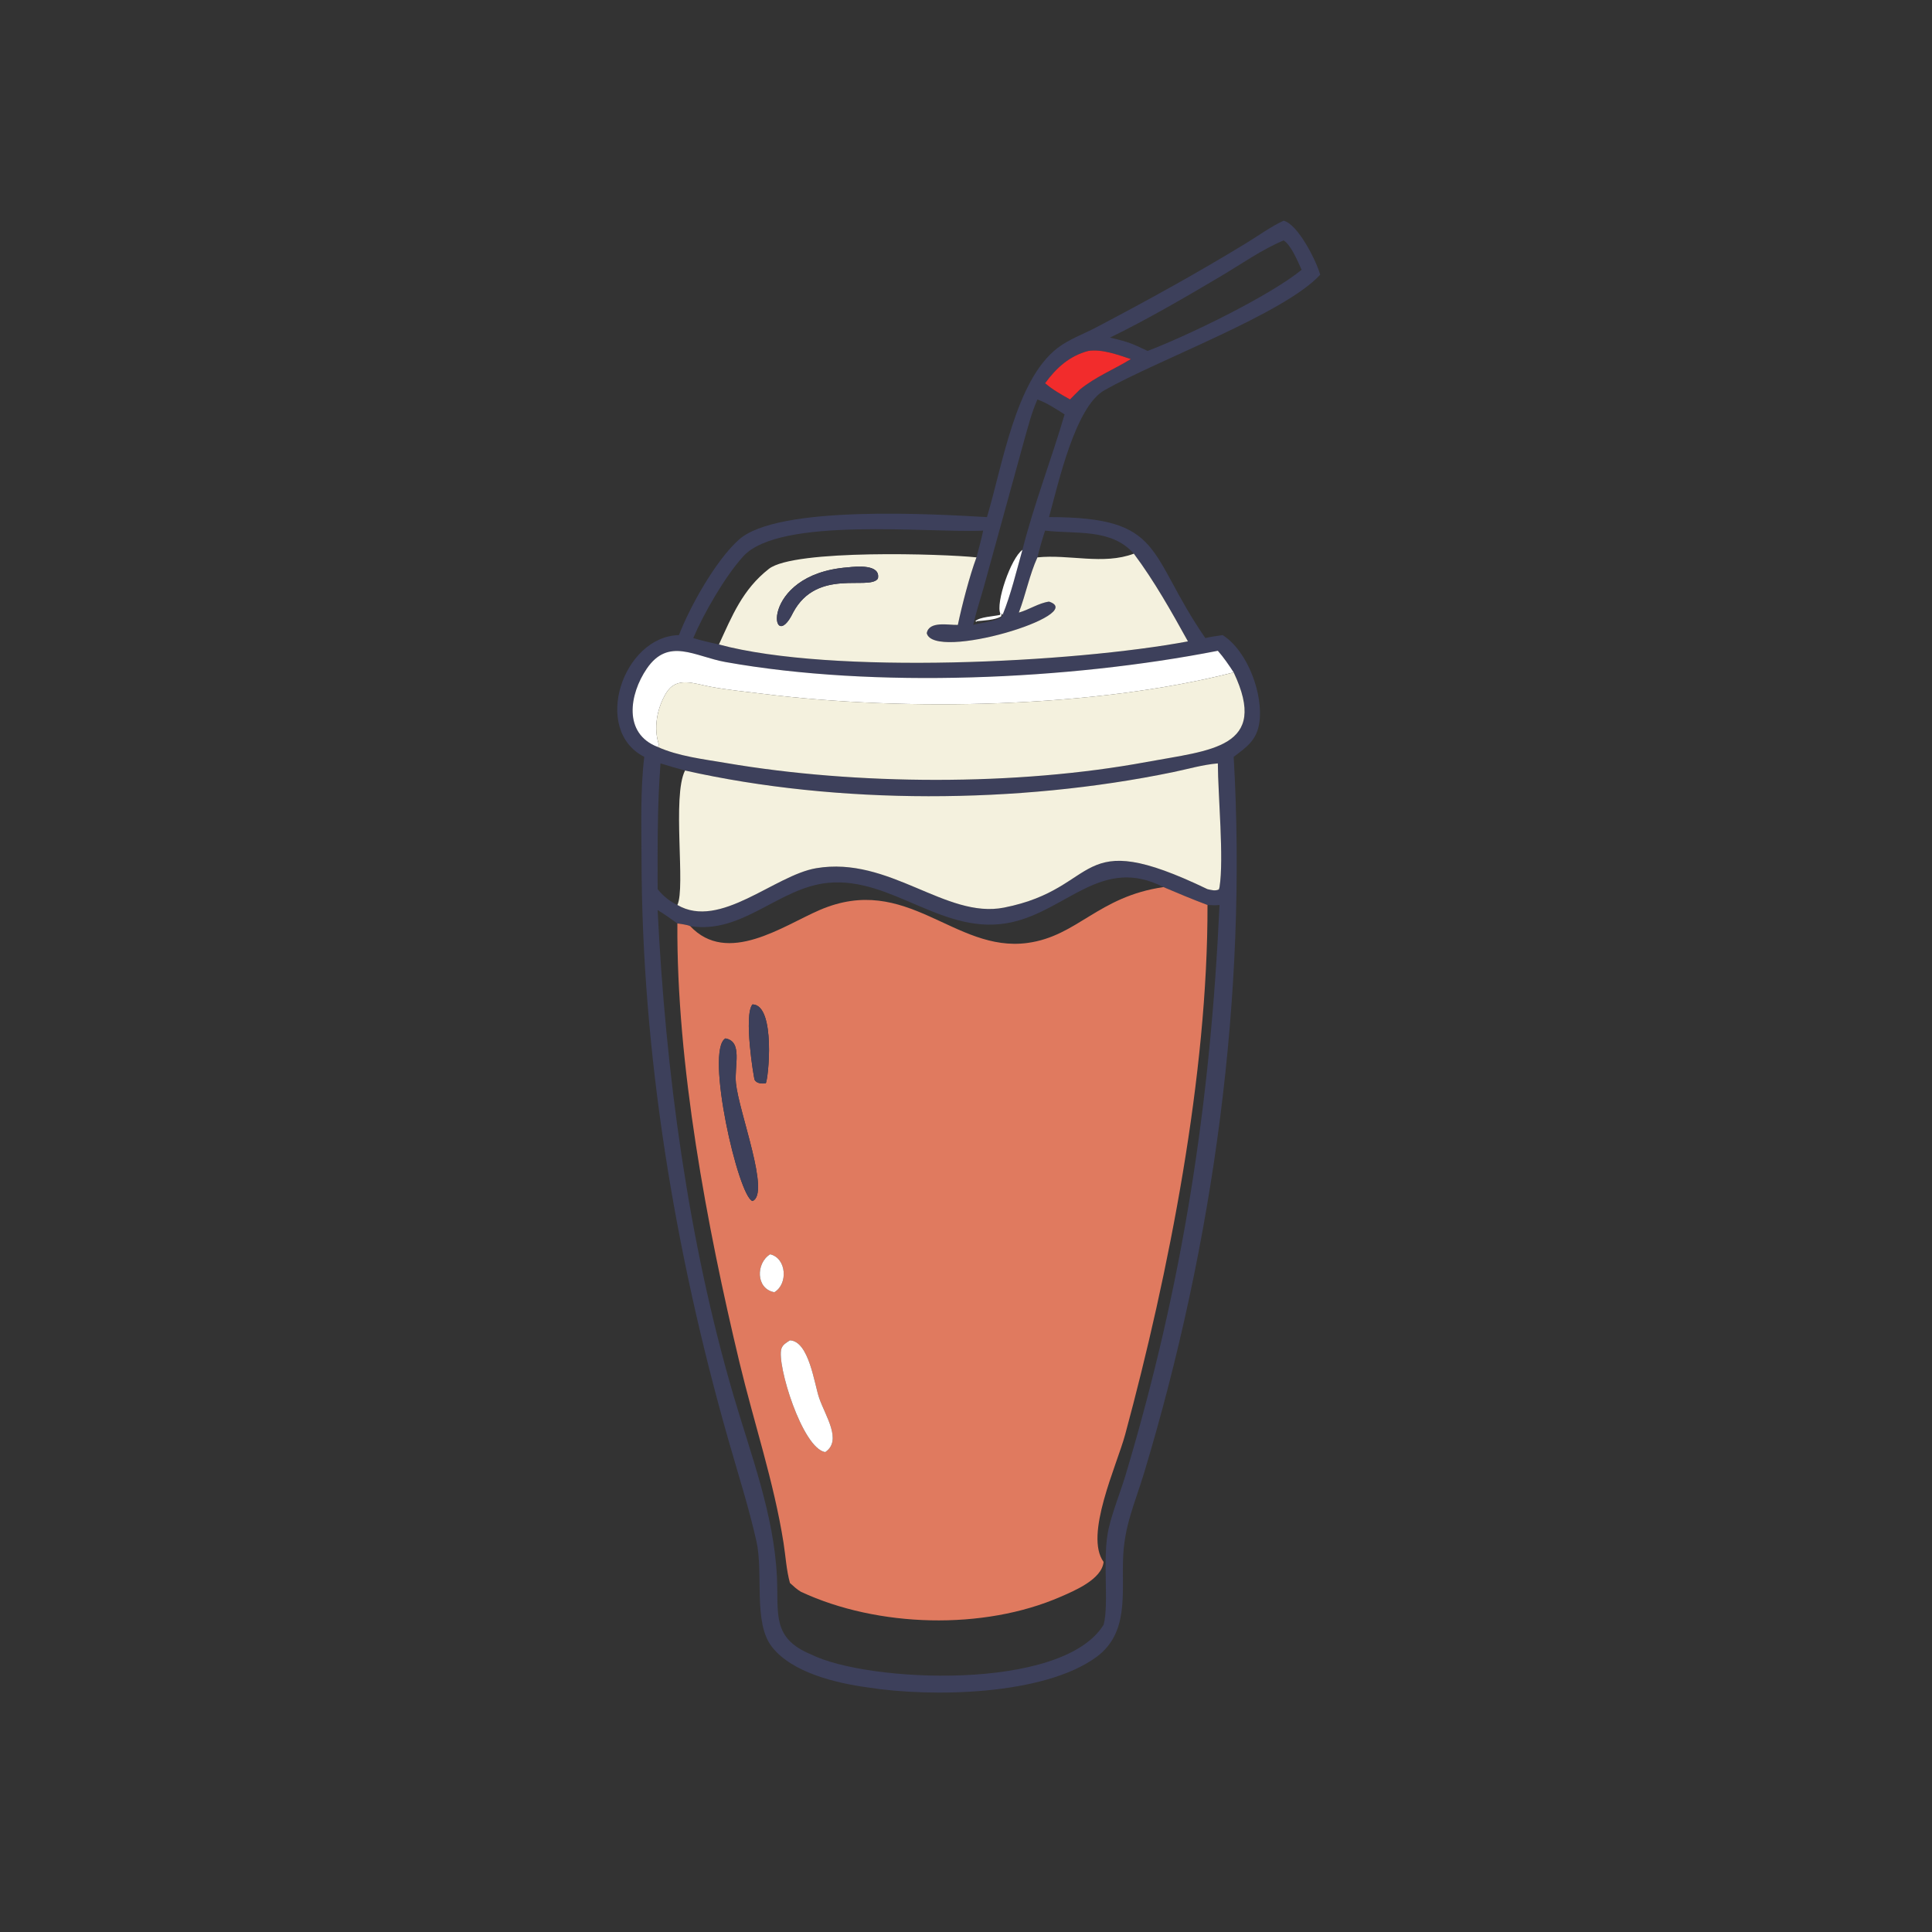
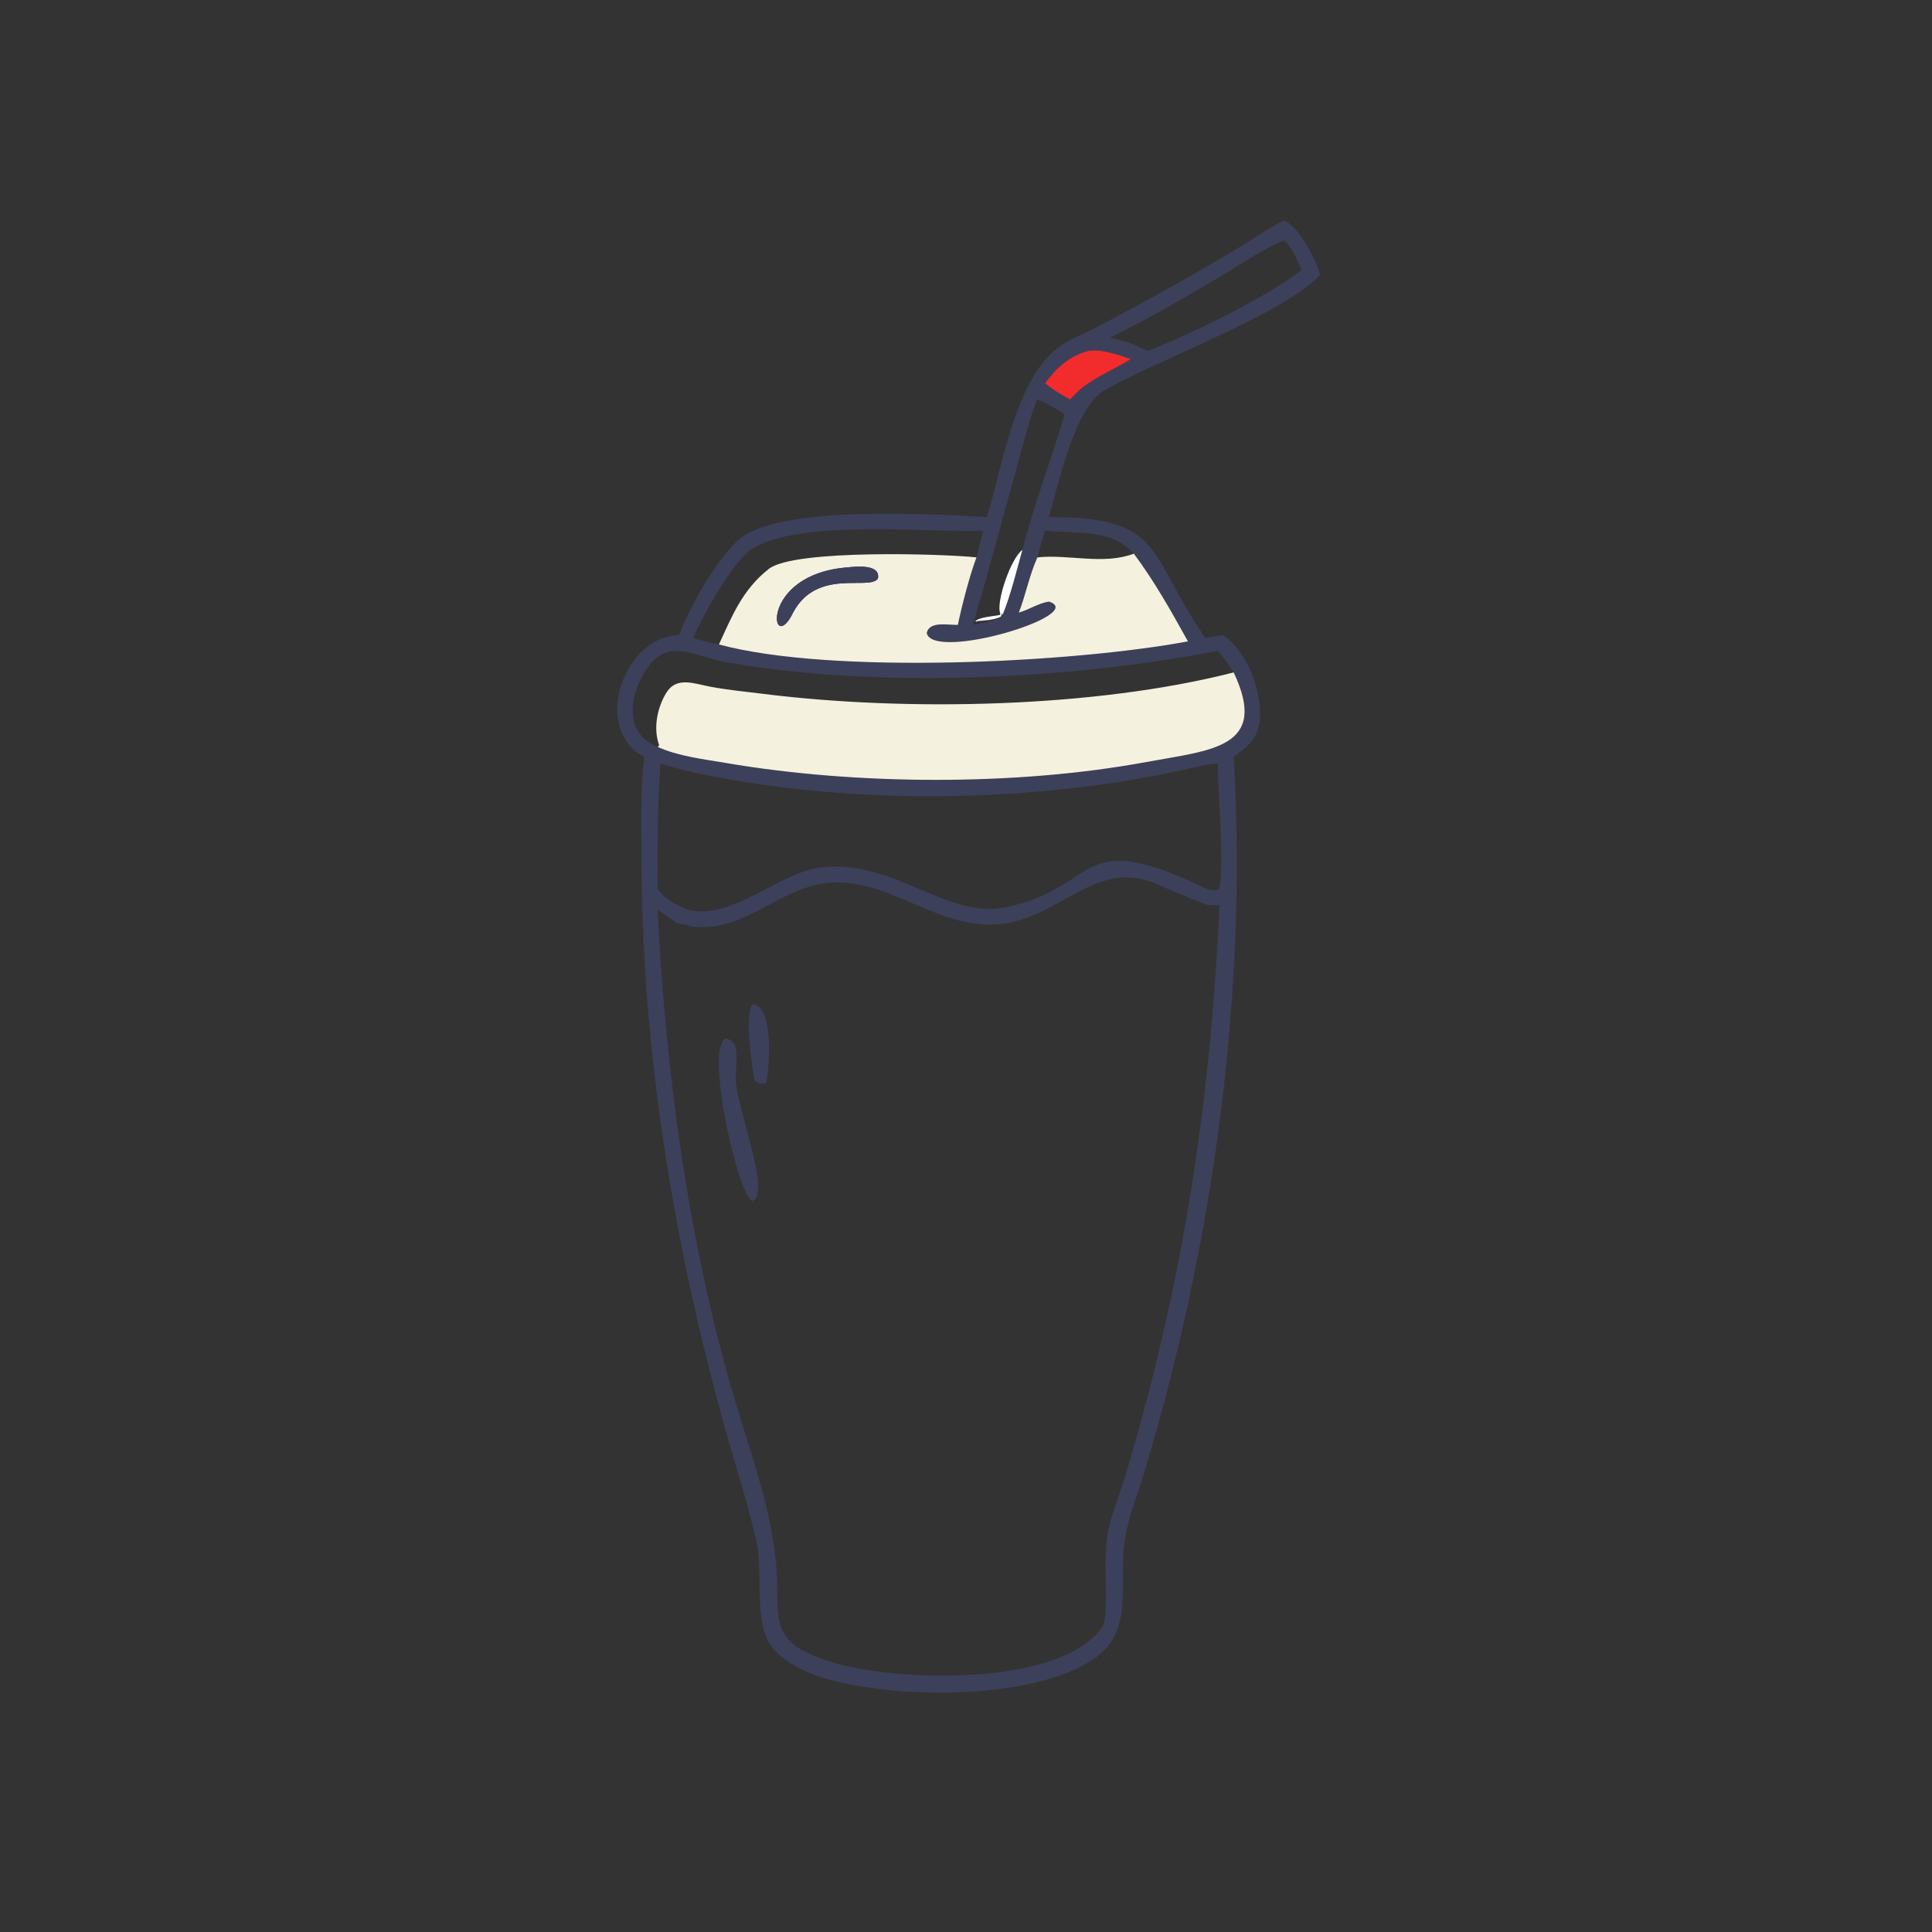
<svg xmlns="http://www.w3.org/2000/svg" width="1024" height="1024">
  <rect width="100%" height="100%" fill="#333333" stroke="none" />
  <path fill="#3D405B" transform="scale(2 2)" d="M261.557 137.035C265.65 123.447 269.096 100.882 280.186 92.28C283.226 89.922 287.118 88.547 290.512 86.761C304.041 79.642 317.371 72.316 330.413 64.336C333.612 62.379 336.772 60.063 340.169 58.486C343.966 59.369 348.927 69.272 349.861 72.813C340.297 83.163 307.032 95.28 292.67 103.425C284.972 107.791 280.516 127.871 278.01 137.035C308.834 137.05 303.828 146.471 319.426 169.095C320.936 168.731 322.476 168.535 324.011 168.308C330.702 172.547 334.827 184.104 333.744 191.493C333.064 196.139 330.417 197.965 326.937 200.573C330.609 263.805 321.55 329.419 303.265 390.113C300.735 398.51 297.913 404.284 297.621 413.166C297.314 422.507 299.113 432.812 290.619 439.078C276.713 449.337 246.865 449.847 230.006 447.194C221.732 446.076 209.924 443.324 204.55 436.409C199.54 429.963 202.394 416.973 200.453 408.397C198.391 399.284 195.525 390.343 192.966 381.363C178.81 331.683 170.093 279.144 170.009 227.499C169.995 218.632 169.68 209.377 170.736 200.573C156.755 193.434 165.084 168.664 179.925 168.308C182.903 160.614 189.685 148.516 195.806 143.022C206.17 133.72 247.9 136.263 261.557 137.035ZM270.95 145.721C274.022 133.637 278.61 121.798 282.132 109.819C279.791 108.346 277.543 106.822 274.929 105.863C273.349 109.42 272.397 113.26 271.338 116.997L260.642 155.851C259.711 159.089 258.653 162.314 257.917 165.602C259.369 165.088 265.566 164.564 265.688 162.973C267.932 157.454 269.33 151.453 270.95 145.721ZM300.479 146.73C294.514 139.95 285.129 141.592 276.962 140.621C276.178 142.971 275.523 145.308 274.929 147.71C272.825 152.322 271.835 157.574 270.005 162.338C272.724 161.584 275.249 159.813 278.008 159.431C288.534 162.867 247.443 175.315 245.596 167.8C246.213 164.465 251.449 165.705 253.84 165.602C254.894 160.551 256.987 152.459 258.775 147.71C259.387 145.356 260.052 143.003 260.549 140.621C246.16 141.287 206.689 136.83 197 147.409C192.215 152.634 186.482 162.583 183.718 169.095C185.97 169.773 188.223 170.299 190.52 170.793C220.536 178.882 284.417 175.652 314.817 169.973C310.456 162.089 305.879 153.947 300.479 146.73ZM326.937 178.196C325.662 176.222 324.291 174.234 322.743 172.464C283.196 180.226 231.673 182.503 192.262 175.449C184.146 173.996 177.143 168.793 171.404 177.201C166.777 183.979 165.095 194.405 174.278 197.94C179.808 200.432 186.446 201.184 192.386 202.199C226.866 208.089 269.372 208.327 303.872 201.931C320.875 198.779 336.452 198.265 326.937 178.196ZM181.542 204.194C179.364 203.595 177.198 202.98 175.042 202.308C174.186 213.423 174.267 224.5 174.278 235.638C175.716 237.418 177.426 238.854 179.513 239.827C190.788 246.436 205.244 231.955 216.29 230.083C235.737 226.786 250.602 243.58 266.086 240.521C292.272 235.348 284.358 218.489 319.998 235.638C321.04 235.865 322.02 236.182 323.015 235.712L323.187 235.087C324.389 227.619 322.773 210.575 322.743 202.308C318.744 202.64 314.759 203.82 310.828 204.633C269.888 213.099 222.064 213.312 181.542 204.194ZM308.33 235.087C292.097 226.767 282.892 241.129 268.113 244.407C250.145 248.392 236.483 232.265 219.385 233.968C206.306 235.271 196.77 247.629 182.921 245.441C181.997 245.001 180.54 244.916 179.513 244.721C177.792 243.5 176.084 242.265 174.278 241.171C176.355 283.702 182.324 328.658 194.344 369.675C198.985 385.513 205.133 401.369 205.9 418.005C206.347 427.684 204.48 434.131 214.991 438.462C229.812 445.87 281.516 448.346 292.466 430.579C293.993 425.022 292.01 412.579 293.84 404.92C294.983 400.136 296.934 395.43 298.348 390.704C313.551 339.892 320.764 292.436 323.187 239.827C322.109 239.963 321.078 239.89 319.998 239.827C316.07 238.356 312.188 236.733 308.33 235.087ZM340.169 63.715C334.434 66.115 329.13 69.872 323.789 73.046C314.907 78.327 303.5 84.972 294.137 89.473C296.609 90.012 298.953 90.618 301.264 91.664L304.124 93.001C314.702 88.985 336.274 78.532 344.945 71.508C343.998 69.427 342.134 64.886 340.169 63.715ZM288.419 93.001C283.434 94.305 279.942 97.473 276.962 101.559C278.995 103.311 281.244 104.544 283.566 105.863C284.439 104.98 285.302 104.083 286.197 103.221C290.414 99.794 295.143 97.959 299.687 95.158C296.269 94.033 292.065 92.455 288.419 93.001Z" />
  <path fill="#F22C2C" transform="scale(2 2)" d="M276.962 101.559C279.942 97.473 283.434 94.305 288.419 93.001C292.065 92.455 296.269 94.033 299.687 95.158C295.143 97.959 290.414 99.794 286.197 103.221C285.302 104.083 284.439 104.98 283.566 105.863C281.244 104.544 278.995 103.311 276.962 101.559Z" />
  <path fill="white" transform="scale(2 2)" d="M265.688 162.973L265.535 162.521L265.287 163.392C263.673 164.31 260.771 164.447 258.894 164.606L258.724 164.788L258.487 164.605C259.6 163.489 263.372 163.338 265.011 162.96L265.118 162.645C263.793 159.863 267.871 147.928 270.95 145.721C269.33 151.453 267.932 157.454 265.688 162.973Z" />
  <path fill="#F4F1DE" transform="scale(2 2)" d="M300.479 146.73C305.879 153.947 310.456 162.089 314.817 169.973C284.417 175.652 220.536 178.882 190.52 170.793C193.988 163.286 196.744 156.245 203.776 150.745C210.471 145.509 250.186 146.774 258.775 147.71C256.987 152.459 254.894 160.551 253.84 165.602C251.449 165.705 246.213 164.465 245.596 167.8C247.443 175.315 288.534 162.867 278.008 159.431C275.249 159.813 272.724 161.584 270.005 162.338C271.835 157.574 272.825 152.322 274.929 147.71C283.337 146.835 292.376 149.779 300.479 146.73ZM224.648 150.356C200.797 152.186 204.35 174.431 210.179 162.338C216.528 150.421 230.413 156.62 232.652 153.332C233.449 149.457 226.98 150.108 224.648 150.356Z" />
  <path fill="#3D405B" transform="scale(2 2)" d="M210.179 162.338C204.35 174.431 200.797 152.186 224.648 150.356C226.98 150.108 233.449 149.457 232.652 153.332C230.413 156.62 216.528 150.421 210.179 162.338Z" />
-   <path fill="white" transform="scale(2 2)" d="M322.743 172.464C324.291 174.234 325.662 176.222 326.937 178.196C290.262 187.594 240.231 188.646 202.065 183.858C197.43 183.276 192.794 182.842 188.201 181.976C183.877 181.16 179.229 179.161 176.509 183.705C174.12 187.695 173.083 193.062 174.68 197.503C174.556 197.647 174.431 197.828 174.278 197.94C165.095 194.405 166.777 183.979 171.404 177.201C177.143 168.793 184.146 173.996 192.262 175.449C231.673 182.503 283.196 180.226 322.743 172.464Z" />
  <path fill="#F4F1DE" transform="scale(2 2)" d="M326.937 178.196C336.452 198.265 320.875 198.779 303.872 201.931C269.372 208.327 226.866 208.089 192.386 202.199C186.446 201.184 179.808 200.432 174.278 197.94C174.431 197.828 174.556 197.647 174.68 197.503C173.083 193.062 174.12 187.695 176.509 183.705C179.229 179.161 183.877 181.16 188.201 181.976C192.794 182.842 197.43 183.276 202.065 183.858C240.231 188.646 290.262 187.594 326.937 178.196Z" />
-   <path fill="#F4F1DE" transform="scale(2 2)" d="M181.542 204.194C222.064 213.312 269.888 213.099 310.828 204.633C314.759 203.82 318.744 202.64 322.743 202.308C322.773 210.575 324.389 227.619 323.187 235.087L323.015 235.712C322.02 236.182 321.04 235.865 319.998 235.638C284.358 218.489 292.272 235.348 266.086 240.521C250.602 243.58 235.737 226.786 216.29 230.083C205.244 231.955 190.788 246.436 179.513 239.827C181.738 235.205 178.065 211.011 181.542 204.194Z" />
-   <path fill="#E07A5F" transform="scale(2 2)" d="M308.33 235.087C312.188 236.733 316.07 238.356 319.998 239.827C320.132 284.584 309.718 337.529 298.175 380.187C295.959 388.376 287.285 406.861 292.466 413.924C291.998 418.568 284.691 421.581 281.073 423.159C260.635 432.079 232.624 431.319 212.282 421.853C211.18 421.223 210.284 420.353 209.345 419.509C208.385 416.03 208.207 412.421 207.646 408.868C205.099 392.729 199.768 376.922 195.966 361.047C187.342 325.034 179.263 282.001 179.513 244.721C180.54 244.916 181.997 245.001 182.921 245.441C192.772 255.929 207.519 245.352 217.206 241.171C240.362 231.176 252.849 252.536 272.311 249.889C285.566 248.087 290.962 237.626 308.33 235.087ZM199.421 266.177C197.02 268.919 199.754 285.83 200.009 286.224C200.629 287.185 201.873 287.175 202.905 287.123C203.612 286.405 205.667 266.27 199.421 266.177ZM192.241 275.189C186.781 278.343 195.67 317.198 199.421 318.285C204.237 316.341 195.813 294.79 195.032 287.064C194.56 282.393 196.905 276.014 192.241 275.189ZM204.097 332.399C200.298 334.746 200.272 341.553 205.208 342.451C208.886 340.299 208.477 333.422 204.097 332.399ZM209.345 355.204C208.421 355.814 207.434 356.314 207.075 357.43C205.773 361.48 212.608 383.83 218.691 384.821C223.273 381.777 218.721 375.248 217.093 370.497C215.779 366.663 214.393 355.431 209.345 355.204Z" />
  <path fill="#3D405B" transform="scale(2 2)" d="M202.905 287.123C201.873 287.175 200.629 287.185 200.009 286.224C199.754 285.83 197.02 268.919 199.421 266.177C205.667 266.27 203.612 286.405 202.905 287.123Z" />
  <path fill="#3D405B" transform="scale(2 2)" d="M199.421 318.285C195.67 317.198 186.781 278.343 192.241 275.189C196.905 276.014 194.56 282.393 195.032 287.064C195.813 294.79 204.237 316.341 199.421 318.285Z" />
-   <path fill="white" transform="scale(2 2)" d="M205.208 342.451C200.272 341.553 200.298 334.746 204.097 332.399C208.477 333.422 208.886 340.299 205.208 342.451Z" />
-   <path fill="white" transform="scale(2 2)" d="M218.691 384.821C212.608 383.83 205.773 361.48 207.075 357.43C207.434 356.314 208.421 355.814 209.345 355.204C214.393 355.431 215.779 366.663 217.093 370.497C218.721 375.248 223.273 381.777 218.691 384.821Z" />
</svg>